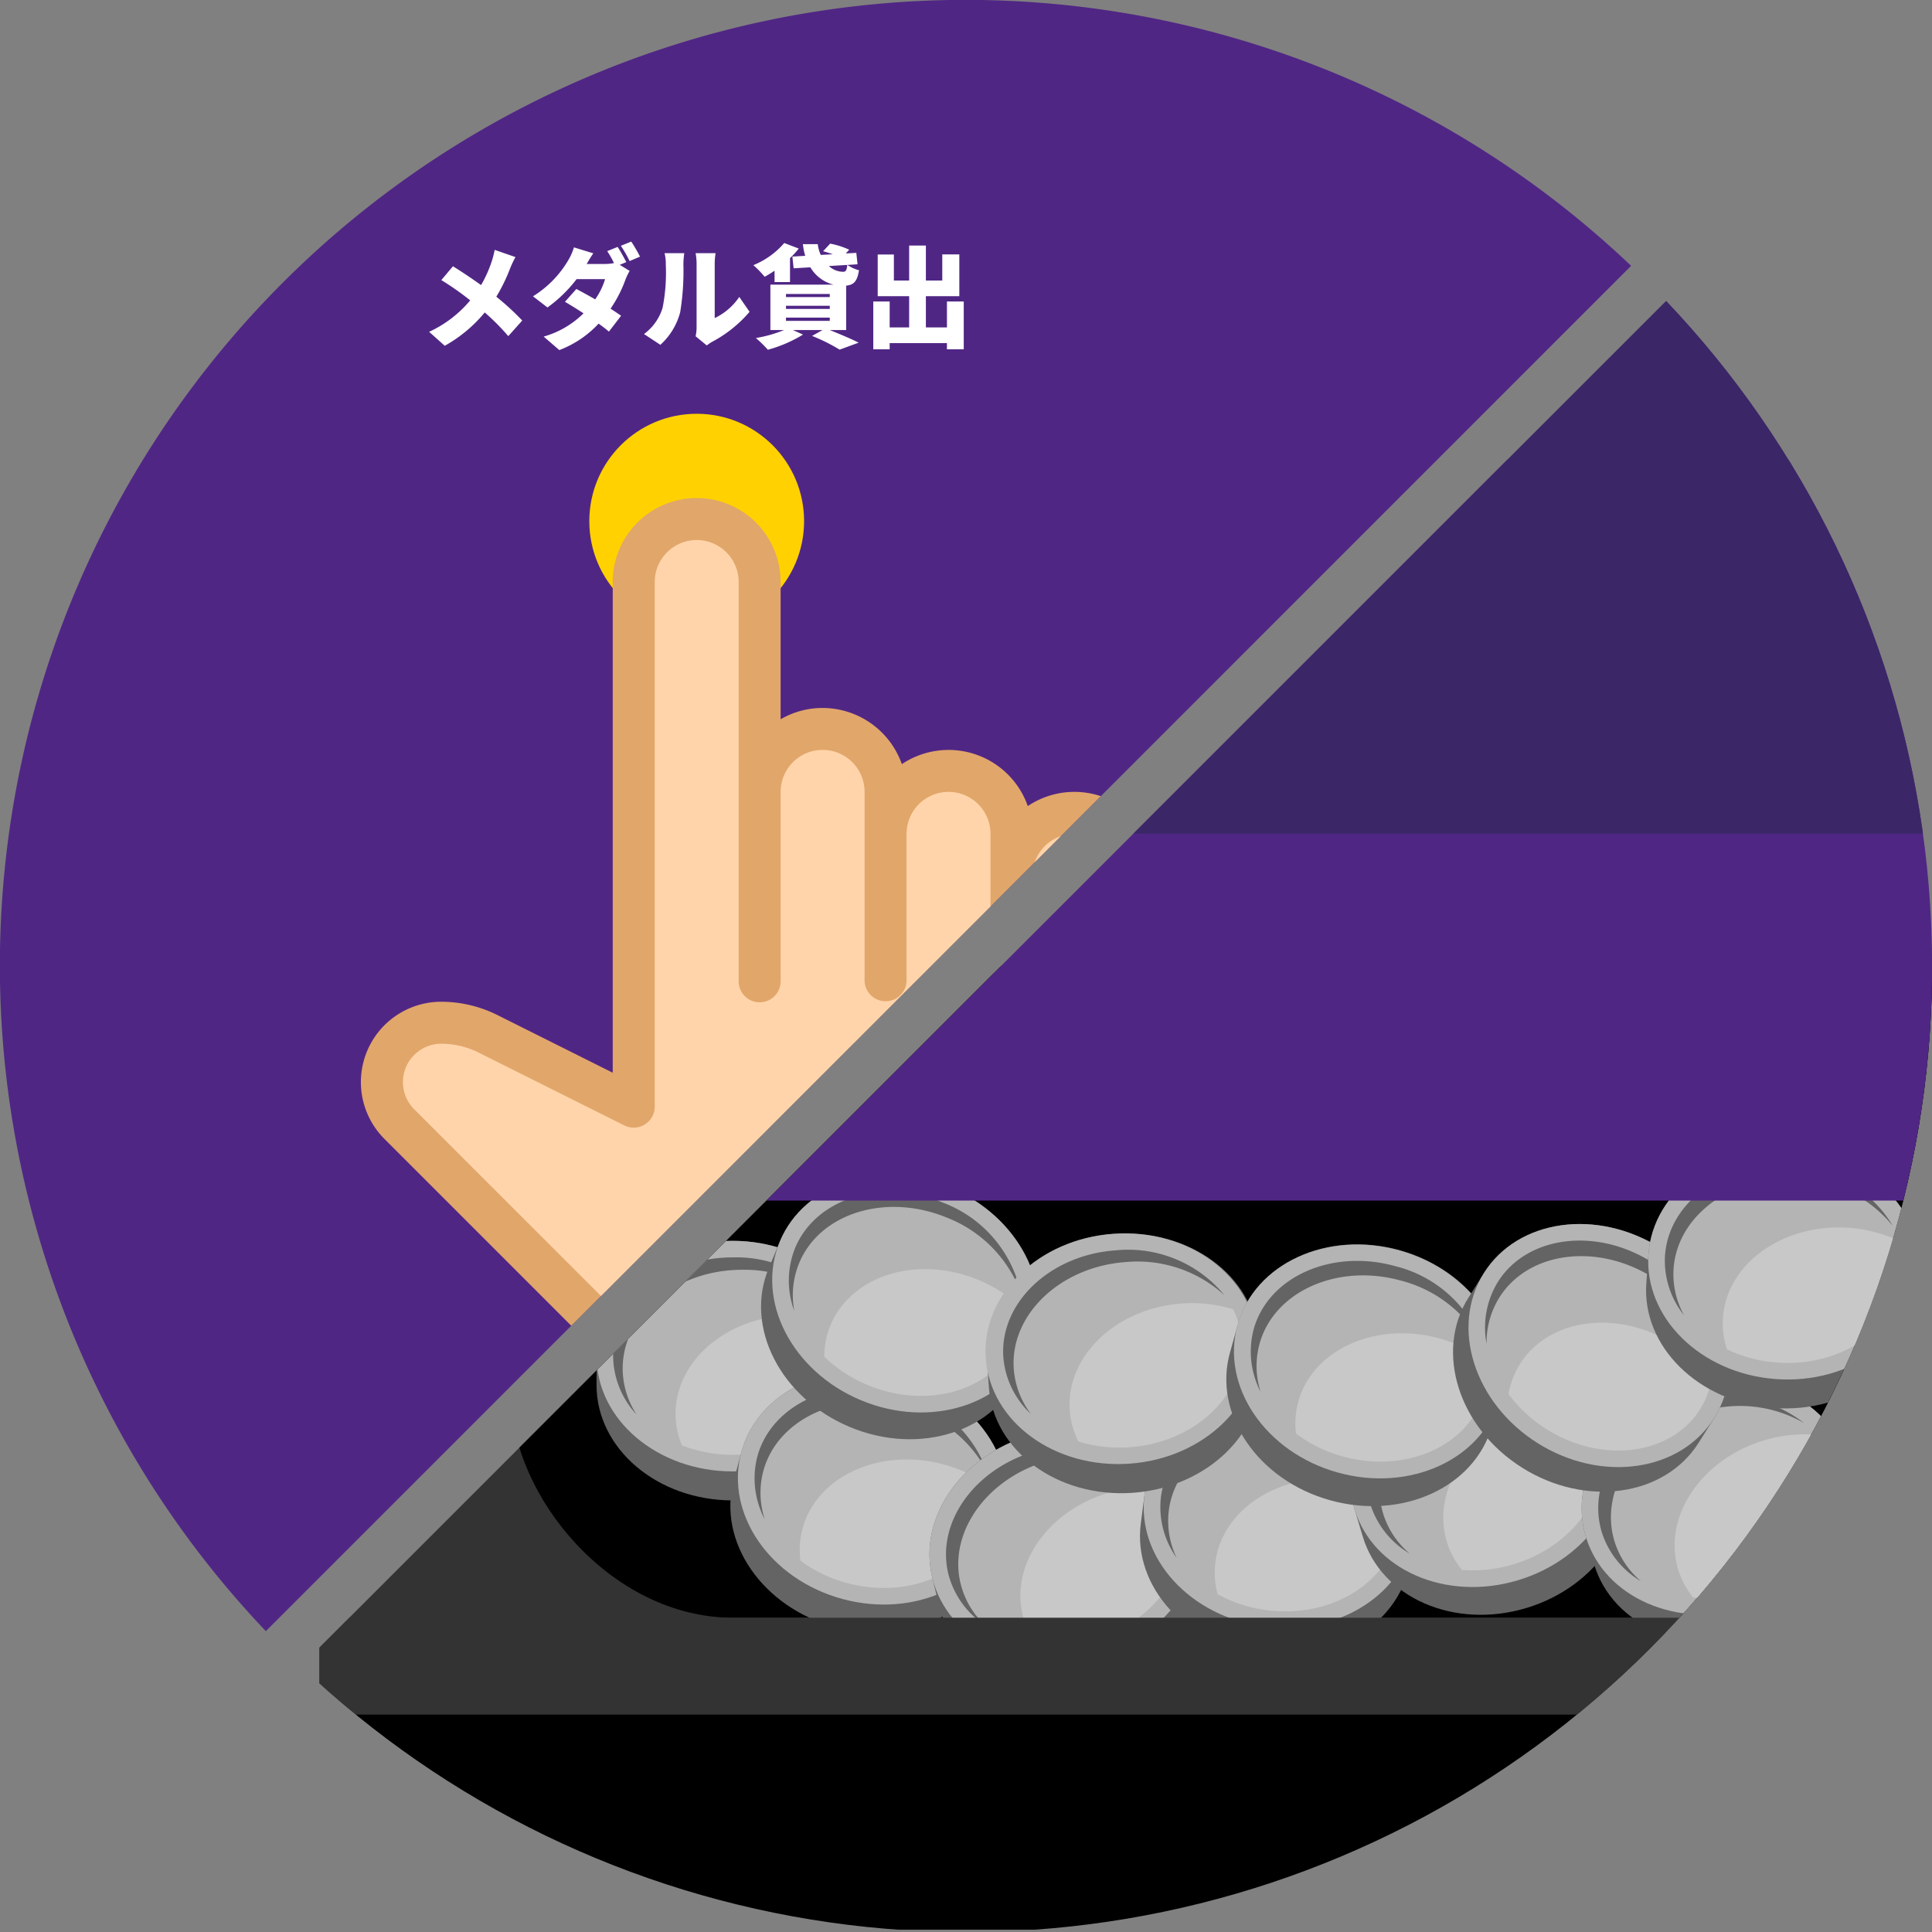
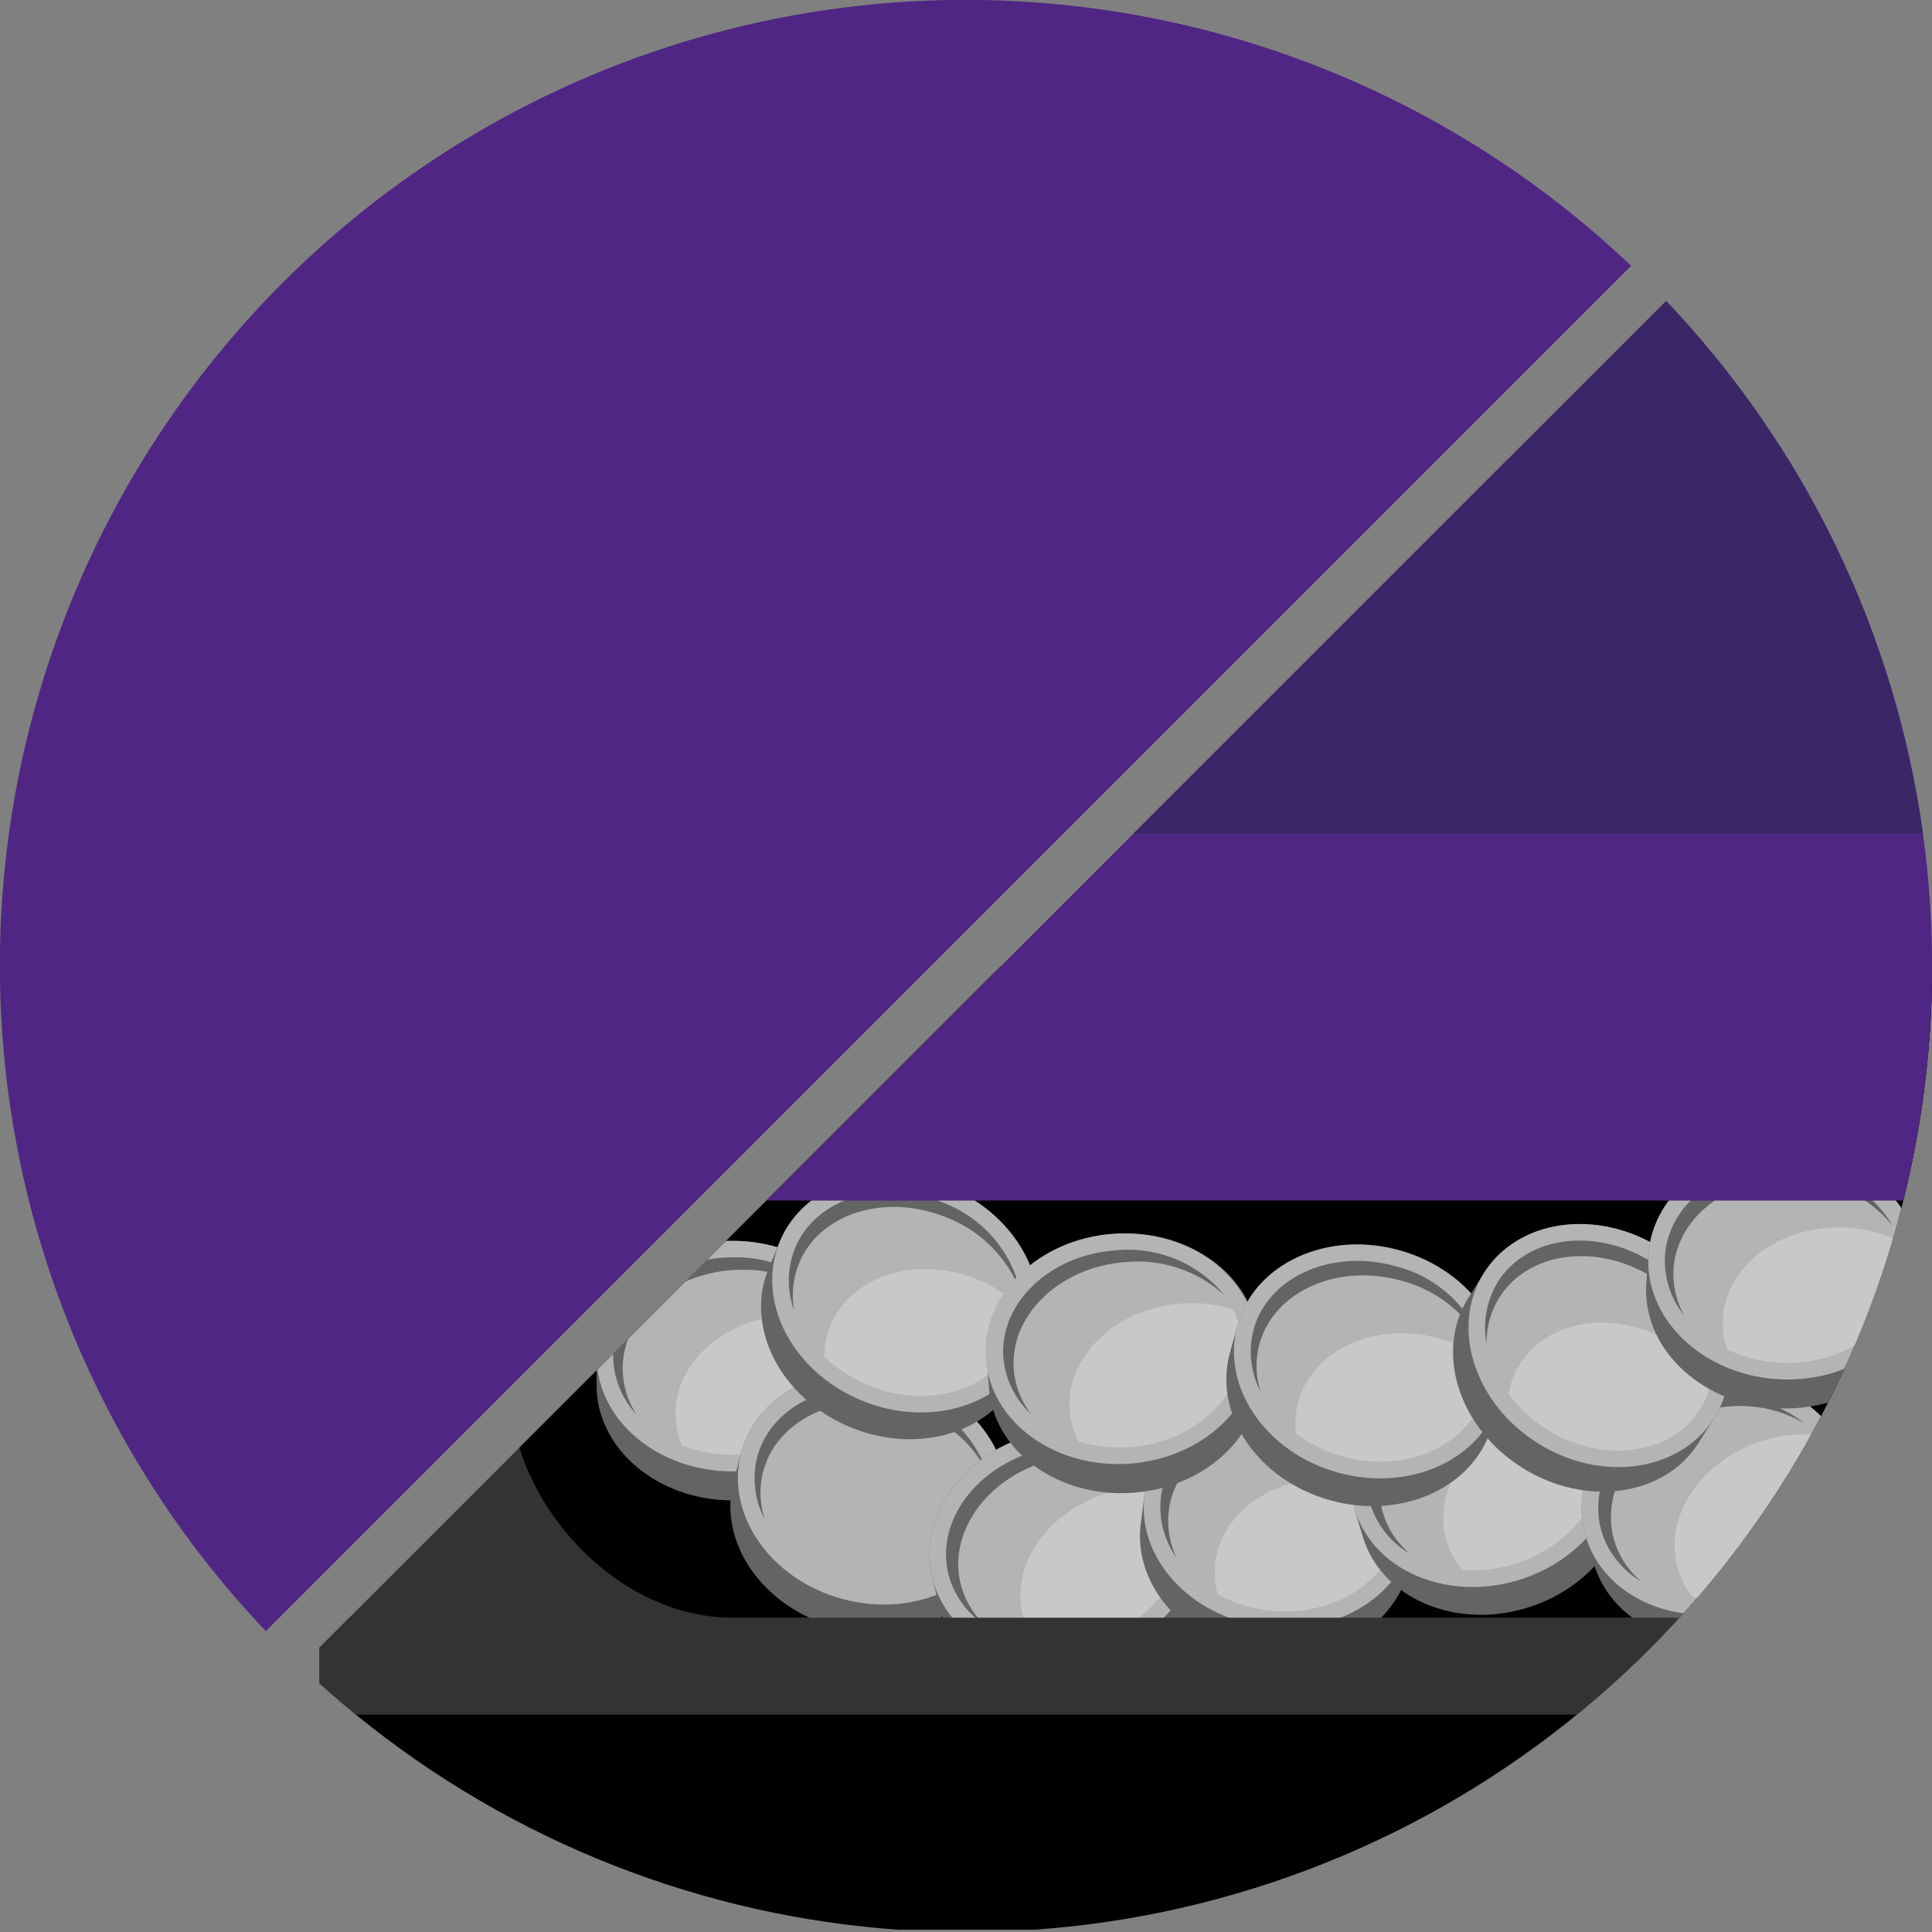
<svg xmlns="http://www.w3.org/2000/svg" viewBox="0 0 156 156">
  <rect x="0" y="0" width="156" height="156" fill="#808080" stroke="none" />
  <defs>
    <style>
      .cls-1 {
        fill: none;
      }

      .cls-2 {
        fill: #502685;
      }

      .cls-3 {
        clip-path: url(#clip-path);
      }

      .cls-4 {
        fill: #333;
      }

      .cls-5 {
        fill: #646464;
      }

      .cls-6 {
        fill: #b4b4b4;
      }

      .cls-7 {
        fill: #c8c8c8;
      }

      .cls-8 {
        fill: #3b2667;
      }

      .cls-9 {
        clip-path: url(#clip-path-2);
      }

      .cls-10 {
        fill: #fff;
      }

      .cls-11 {
        fill: #ffd100;
      }

      .cls-12 {
        fill: #e1a66a;
      }

      .cls-13 {
        fill: #ffd4aa;
      }

      .cls-14 {
        clip-path: url(#clip-path-3);
      }

      .cls-15 {
        fill: #ff4b00;
      }

      .cls-16 {
        fill: #84a300;
      }

      .cls-17 {
        clip-path: url(#clip-path-4);
      }
    </style>
    <clipPath id="clip-path">
      <path class="cls-1" d="M134.535,24.294,24.293,134.535A77.977,77.977,0,0,0,134.535,24.294Z" />
    </clipPath>
    <clipPath id="clip-path-2">
-       <path class="cls-2" d="M131.706,21.465A77.977,77.977,0,0,0,21.465,131.707Z" />
-     </clipPath>
+       </clipPath>
    <clipPath id="clip-path-3">
      <path class="cls-2" d="M297.706,21.465A77.977,77.977,0,0,0,187.465,131.707Z" />
    </clipPath>
    <clipPath id="clip-path-4">
      <circle class="cls-2" cx="78" cy="244" r="78" />
    </clipPath>
  </defs>
  <title>c-enjoy__slot__play--03</title>
  <g id="c-enjoy__slot__play--03">
    <g>
      <g class="cls-3">
        <g>
          <rect class="cls-4" x="25.791" y="78.568" width="173.187" height="59.85" />
          <rect x="25.791" y="138.419" width="173.187" height="17.394" />
          <rect x="41.28" y="78" width="142.21" height="52.624" rx="17.916" ry="17.916" />
          <g>
            <g>
              <g>
                <path class="cls-5" d="M48.169,109.5v2.341c0,5.141,4.918,9.309,10.986,9.309s10.986-4.168,10.986-9.309V109.5c0-5.141-4.918-9.309-10.986-9.309S48.169,104.359,48.169,109.5Z" />
                <ellipse class="cls-6" cx="59.154" cy="109.5" rx="10.986" ry="9.309" />
              </g>
              <path class="cls-7" d="M54.547,114.162a6.69,6.69,0,0,0,.513,2.544,11.277,11.277,0,0,0,4.094.764c5.32,0,9.647-3.576,9.647-7.971a6.688,6.688,0,0,0-.513-2.544,11.277,11.277,0,0,0-4.094-.764C58.875,106.192,54.547,109.767,54.547,114.162Z" />
              <path class="cls-5" d="M50.278,110.5c0-4.395,4.328-7.971,9.648-7.971a10.4,10.4,0,0,1,7.754,3.248,10.07,10.07,0,0,0-8.525-4.249c-5.32,0-9.648,3.576-9.648,7.97a7.06,7.06,0,0,0,1.893,4.722A6.85,6.85,0,0,1,50.278,110.5Z" />
            </g>
            <g>
              <g>
                <path class="cls-5" d="M59.857,117.27l-.609,2.261c-1.338,4.964,2.327,10.268,8.186,11.846s11.692-1.166,13.029-6.13l.609-2.261c1.338-4.964-2.327-10.268-8.185-11.846S61.195,112.306,59.857,117.27Z" />
                <ellipse class="cls-6" cx="70.465" cy="120.128" rx="9.309" ry="10.986" transform="translate(-63.86 156.912) rotate(-74.92)" />
              </g>
-               <path class="cls-7" d="M64.8,123.431a6.687,6.687,0,0,0-.167,2.59,11.277,11.277,0,0,0,3.755,1.8c5.137,1.384,10.246-.942,11.389-5.186a6.692,6.692,0,0,0,.167-2.59,11.277,11.277,0,0,0-3.755-1.8C71.055,116.861,65.946,119.188,64.8,123.431Z" />
              <path class="cls-5" d="M61.633,118.785c1.143-4.244,6.252-6.57,11.389-5.186a10.4,10.4,0,0,1,6.642,5.154,10.07,10.07,0,0,0-7.126-6.32c-5.137-1.384-10.246.943-11.389,5.186a7.059,7.059,0,0,0,.6,5.052A6.85,6.85,0,0,1,61.633,118.785Z" />
            </g>
            <g>
              <g>
                <path class="cls-5" d="M75.279,127.4l.556,2.275c1.22,4.994,6.987,7.875,12.881,6.436s9.683-6.656,8.463-11.65l-.556-2.275c-1.22-4.994-6.987-7.876-12.881-6.436S74.059,122.409,75.279,127.4Z" />
                <ellipse class="cls-6" cx="85.951" cy="124.796" rx="10.986" ry="9.309" transform="translate(-27.16 23.962) rotate(-13.728)" />
              </g>
              <path class="cls-7" d="M82.581,130.419a6.69,6.69,0,0,0,1.1,2.35,11.277,11.277,0,0,0,4.159-.23c5.168-1.262,8.523-5.763,7.48-10.032a6.69,6.69,0,0,0-1.1-2.35,11.277,11.277,0,0,0-4.159.23C84.894,121.649,81.538,126.149,82.581,130.419Z" />
              <path class="cls-5" d="M77.565,127.875c-1.043-4.269,2.312-8.77,7.48-10.032a10.4,10.4,0,0,1,8.3,1.315,10.07,10.07,0,0,0-9.29-2.1c-5.168,1.263-8.523,5.763-7.48,10.032a7.06,7.06,0,0,0,2.96,4.138A6.851,6.851,0,0,1,77.565,127.875Z" />
            </g>
            <g>
              <g>
                <path class="cls-5" d="M92.415,120.691l-.3,2.322c-.664,5.1,3.676,9.866,9.692,10.649s11.432-2.715,12.1-7.813l.3-2.322c.664-5.1-3.676-9.866-9.692-10.649S93.078,115.593,92.415,120.691Z" />
                <ellipse class="cls-6" cx="103.309" cy="122.109" rx="9.309" ry="10.986" transform="translate(-31.115 208.79) rotate(-82.583)" />
              </g>
              <path class="cls-7" d="M98.138,126.137a6.69,6.69,0,0,0,.18,2.589,11.277,11.277,0,0,0,3.962,1.286c5.275.687,10.028-2.3,10.6-6.658a6.69,6.69,0,0,0-.18-2.589,11.275,11.275,0,0,0-3.961-1.286C103.458,118.792,98.705,121.779,98.138,126.137Z" />
              <path class="cls-5" d="M94.377,121.955c.567-4.358,5.32-7.345,10.6-6.658a10.4,10.4,0,0,1,7.27,4.222,10.07,10.07,0,0,0-7.905-5.314c-5.275-.687-10.028,2.3-10.6,6.658a7.06,7.06,0,0,0,1.268,4.927A6.851,6.851,0,0,1,94.377,121.955Z" />
            </g>
            <g>
              <g>
                <path class="cls-5" d="M109.37,121.847l.674,2.242c1.48,4.923,7.39,7.5,13.2,5.751s9.32-7.154,7.84-12.078l-.674-2.242c-1.48-4.923-7.391-7.5-13.2-5.751S107.89,116.923,109.37,121.847Z" />
                <ellipse class="cls-6" cx="119.891" cy="118.683" rx="10.986" ry="9.309" transform="translate(-29.097 39.549) rotate(-16.735)" />
              </g>
              <path class="cls-7" d="M116.821,124.475a6.691,6.691,0,0,0,1.224,2.289,11.276,11.276,0,0,0,4.141-.447c5.095-1.532,8.209-6.2,6.944-10.411a6.689,6.689,0,0,0-1.224-2.289,11.274,11.274,0,0,0-4.141.447C118.67,115.6,115.555,120.266,116.821,124.475Z" />
              <path class="cls-5" d="M111.678,122.2c-1.266-4.209,1.849-8.879,6.944-10.411a10.4,10.4,0,0,1,8.361.878,10.07,10.07,0,0,0-9.387-1.614c-5.095,1.532-8.209,6.2-6.944,10.411a7.06,7.06,0,0,0,3.173,3.977A6.851,6.851,0,0,1,111.678,122.2Z" />
            </g>
            <g>
              <g>
                <path class="cls-5" d="M128.049,124.083l.674,2.242c1.48,4.923,7.391,7.5,13.2,5.751s9.32-7.154,7.84-12.078l-.674-2.242c-1.48-4.923-7.39-7.5-13.2-5.751S126.569,119.16,128.049,124.083Z" />
                <ellipse class="cls-6" cx="138.569" cy="120.92" rx="10.986" ry="9.309" transform="translate(-28.949 45.021) rotate(-16.735)" />
              </g>
              <path class="cls-7" d="M135.5,126.711A6.687,6.687,0,0,0,136.723,129a11.279,11.279,0,0,0,4.141-.447c5.095-1.532,8.209-6.2,6.944-10.411a6.691,6.691,0,0,0-1.224-2.289,11.276,11.276,0,0,0-4.141.447C137.349,117.832,134.234,122.5,135.5,126.711Z" />
              <path class="cls-5" d="M130.357,124.434c-1.265-4.209,1.849-8.879,6.944-10.411a10.4,10.4,0,0,1,8.361.878,10.07,10.07,0,0,0-9.387-1.614c-5.095,1.532-8.209,6.2-6.944,10.411a7.059,7.059,0,0,0,3.173,3.977A6.85,6.85,0,0,1,130.357,124.434Z" />
            </g>
            <g>
              <g>
                <path class="cls-5" d="M62.97,100.243l-.9,2.161c-1.98,4.745.954,10.485,6.554,12.821s11.743.385,13.723-4.36l.9-2.161c1.98-4.745-.954-10.485-6.554-12.821S64.949,95.5,62.97,100.243Z" />
                <ellipse class="cls-6" cx="73.108" cy="104.473" rx="9.309" ry="10.986" transform="translate(-51.462 131.71) rotate(-67.35)" />
              </g>
              <path class="cls-7" d="M67.061,107a6.69,6.69,0,0,0-.506,2.546,11.278,11.278,0,0,0,3.484,2.282c4.91,2.049,10.28.415,11.973-3.641a6.689,6.689,0,0,0,.507-2.545,11.275,11.275,0,0,0-3.485-2.282C74.124,101.312,68.753,102.945,67.061,107Z" />
              <path class="cls-5" d="M64.531,101.978c1.692-4.056,7.063-5.689,11.973-3.641a10.4,10.4,0,0,1,5.905,5.984,10.07,10.07,0,0,0-6.231-7.2c-4.91-2.049-10.28-.415-11.973,3.641a7.06,7.06,0,0,0-.071,5.087A6.851,6.851,0,0,1,64.531,101.978Z" />
            </g>
            <g>
              <g>
                <path class="cls-5" d="M79.682,109.7l.167,2.336c.367,5.128,5.571,8.933,11.623,8.5s10.66-4.942,10.292-10.07l-.167-2.335c-.367-5.128-5.571-8.933-11.623-8.5S79.315,104.568,79.682,109.7Z" />
                <ellipse class="cls-6" cx="90.64" cy="108.91" rx="10.986" ry="9.309" transform="matrix(0.997, -0.071, 0.071, 0.997, -7.551, 6.755)" />
              </g>
              <path class="cls-7" d="M86.377,113.89a6.689,6.689,0,0,0,.693,2.5,11.277,11.277,0,0,0,4.138.469c5.306-.38,9.367-4.256,9.053-8.639a6.688,6.688,0,0,0-.693-2.5,11.279,11.279,0,0,0-4.138-.469C90.124,105.631,86.063,109.506,86.377,113.89Z" />
              <path class="cls-5" d="M81.857,110.543c-.314-4.384,3.747-8.259,9.053-8.639a10.4,10.4,0,0,1,7.966,2.686,10.069,10.069,0,0,0-8.807-3.629c-5.306.38-9.367,4.256-9.053,8.639a7.059,7.059,0,0,0,2.226,4.575A6.851,6.851,0,0,1,81.857,110.543Z" />
            </g>
            <g>
              <g>
                <path class="cls-5" d="M99.944,106.96l-.63,2.255c-1.383,4.952,2.233,10.289,8.077,11.921s11.7-1.059,13.085-6.01l.63-2.255c1.383-4.952-2.233-10.289-8.077-11.921S101.327,102.009,99.944,106.96Z" />
                <ellipse class="cls-6" cx="110.525" cy="109.915" rx="9.309" ry="10.986" transform="matrix(0.269, -0.963, 0.963, 0.269, -25.07, 186.8)" />
              </g>
              <path class="cls-7" d="M104.834,113.166a6.689,6.689,0,0,0-.19,2.588,11.275,11.275,0,0,0,3.738,1.837c5.124,1.431,10.254-.849,11.436-5.082a6.69,6.69,0,0,0,.19-2.588,11.277,11.277,0,0,0-3.738-1.837C111.146,106.654,106.016,108.933,104.834,113.166Z" />
              <path class="cls-5" d="M101.706,108.491c1.182-4.233,6.312-6.513,11.436-5.082a10.4,10.4,0,0,1,6.594,5.214,10.07,10.07,0,0,0-7.068-6.385c-5.124-1.431-10.254.849-11.436,5.082a7.059,7.059,0,0,0,.553,5.058A6.851,6.851,0,0,1,101.706,108.491Z" />
            </g>
            <g>
              <g>
                <path class="cls-5" d="M119.815,102.8l-1.247,1.982c-2.738,4.351-.8,10.5,4.34,13.73s11.518,2.324,14.256-2.027l1.247-1.982c2.738-4.351.8-10.5-4.34-13.73S122.554,98.445,119.815,102.8Z" />
                <ellipse class="cls-6" cx="129.113" cy="108.647" rx="9.309" ry="10.986" transform="translate(-31.609 160.054) rotate(-57.817)" />
              </g>
              <path class="cls-7" d="M122.73,110.139a6.689,6.689,0,0,0-.921,2.426,11.276,11.276,0,0,0,3.059,2.827c4.5,2.834,10.07,2.112,12.41-1.607a6.689,6.689,0,0,0,.921-2.427,11.277,11.277,0,0,0-3.058-2.827C130.638,105.7,125.071,106.419,122.73,110.139Z" />
              <path class="cls-5" d="M121.067,104.766c2.341-3.72,7.908-4.441,12.41-1.607a10.4,10.4,0,0,1,4.833,6.879,10.07,10.07,0,0,0-4.952-8.137c-4.5-2.833-10.07-2.112-12.411,1.607a7.06,7.06,0,0,0-.913,5.005A6.851,6.851,0,0,1,121.067,104.766Z" />
            </g>
            <g>
              <g>
                <path class="cls-5" d="M133.107,101.252l-.174,2.335c-.382,5.127,4.212,9.649,10.263,10.1s11.265-3.339,11.648-8.466l.174-2.335c.383-5.127-4.212-9.649-10.263-10.1S133.49,96.125,133.107,101.252Z" />
                <ellipse class="cls-6" cx="144.063" cy="102.069" rx="9.309" ry="10.986" transform="translate(31.56 238.14) rotate(-85.734)" />
              </g>
              <path class="cls-7" d="M139.121,106.376a6.69,6.69,0,0,0,.322,2.575,11.279,11.279,0,0,0,4.026,1.066c5.305.4,9.887-2.848,10.214-7.231a6.69,6.69,0,0,0-.322-2.575,11.278,11.278,0,0,0-4.026-1.066C144.03,98.749,139.448,101.993,139.121,106.376Z" />
              <path class="cls-5" d="M135.136,102.407c.327-4.383,4.908-7.626,10.214-7.231a10.4,10.4,0,0,1,7.491,3.816,10.07,10.07,0,0,0-8.185-4.871c-5.305-.4-9.887,2.848-10.214,7.231a7.06,7.06,0,0,0,1.537,4.85A6.85,6.85,0,0,1,135.136,102.407Z" />
            </g>
          </g>
          <rect class="cls-4" x="25.791" y="130.624" width="173.187" height="7.794" />
          <rect class="cls-2" x="25.791" y="37.09" width="173.187" height="59.85" />
          <rect class="cls-8" x="32.001" y="7.466" width="160.769" height="59.85" />
        </g>
      </g>
      <g>
        <path class="cls-2" d="M131.706,21.465A77.977,77.977,0,0,0,21.465,131.707Z" />
        <g class="cls-9">
          <g>
            <g>
              <path class="cls-10" d="M41.622,20.758a7.884,7.884,0,0,0-.42.885,14.307,14.307,0,0,1-1.127,2.316,21.187,21.187,0,0,1,2.093,1.922l-1.127,1.261a18.279,18.279,0,0,0-1.9-1.913,11.337,11.337,0,0,1-3.229,2.691l-1.261-1.127a9.528,9.528,0,0,0,3.317-2.539,22.137,22.137,0,0,0-2.333-1.637l.938-1.117c.68.42,1.547,1,2.271,1.52a9.98,9.98,0,0,0,.867-1.932,7.3,7.3,0,0,0,.232-.911Z" />
              <path class="cls-10" d="M50.041,21.384l.8.491a4.637,4.637,0,0,0-.349.733A10.378,10.378,0,0,1,49.3,24.924c.331.215.626.412.85.572l-.983,1.279c-.215-.187-.51-.411-.832-.644a8.4,8.4,0,0,1-3.174,2.137L43.9,27.178A7.474,7.474,0,0,0,47.117,25.3c-.546-.357-1.082-.688-1.5-.93l.921-1.037c.438.232.983.527,1.52.84a5.7,5.7,0,0,0,.8-1.636h-2.3a11.142,11.142,0,0,1-2.352,2.289l-1.171-.9a8.468,8.468,0,0,0,2.834-2.888,4.642,4.642,0,0,0,.474-1.064l1.565.482c-.2.277-.4.626-.537.858H48.86a3.722,3.722,0,0,0,.716-.071,8.173,8.173,0,0,0-.546-.966l.841-.34c.224.331.536.912.7,1.226Zm.93-1.878a12.9,12.9,0,0,1,.707,1.216l-.841.357a9.894,9.894,0,0,0-.707-1.233Z" />
-               <path class="cls-10" d="M52,26.972a4.107,4.107,0,0,0,1.5-2.11,14.653,14.653,0,0,0,.26-3.5,3.471,3.471,0,0,0-.1-.921h1.592a7.086,7.086,0,0,0-.071.9,20.508,20.508,0,0,1-.26,3.872,5.379,5.379,0,0,1-1.6,2.629Zm4.167.179a3.406,3.406,0,0,0,.08-.742V21.276a4.7,4.7,0,0,0-.08-.832H57.78a5.451,5.451,0,0,0-.071.841v4.4a5.007,5.007,0,0,0,1.984-1.708l.832,1.2A10.337,10.337,0,0,1,57.5,27.6a2.985,2.985,0,0,0-.43.295Z" />
              <path class="cls-10" d="M62.542,21.857a9.156,9.156,0,0,1-.8.492,8.258,8.258,0,0,0-.912-.939,6.511,6.511,0,0,0,2.494-1.788l1.172.447a7.146,7.146,0,0,1-.707.777v1.932H62.542ZM67,26.65c.84.34,1.779.732,2.333,1.019l-1.538.563a14.64,14.64,0,0,0-2.226-1.108l.849-.474H64.026l.813.366A10.894,10.894,0,0,1,62,28.241a9.739,9.739,0,0,0-.966-.947,10.328,10.328,0,0,0,2.271-.644h-1.1V22.984H67.3a3.044,3.044,0,0,1-1.869-1.4l-1.35.08-.1-.947,1.037-.062a4.909,4.909,0,0,1-.187-.939h1.2a2.942,2.942,0,0,0,.241.868l.975-.054c-.26-.09-.536-.18-.787-.242l.572-.616a6.583,6.583,0,0,1,1.538.491l-.277.3.85-.045.1.921-.813.054a2.933,2.933,0,0,0,.93.429c-.144.912-.43,1.181-1.037,1.243V26.65Zm-3.532-2.665H67v-.25H63.463Zm0,.957H67v-.251H63.463Zm0,.966H67v-.26H63.463Zm3.46-4.427a1.728,1.728,0,0,0,1.145.465c.232,0,.295-.134.34-.554Z" />
              <path class="cls-10" d="M77.818,24.343v3.863H76.46v-.5H71.837v.5H70.514V24.343h1.323v2.093H73.41V23.914H70.871V20.552h1.306v2.1H73.41V19.827h1.351v2.826h1.323v-2.11h1.377v3.371h-2.7v2.521h1.7V24.343Z" />
            </g>
            <circle class="cls-11" cx="56.255" cy="42.081" r="8.671" />
            <g>
              <path class="cls-12" d="M86.758,63.94a6.755,6.755,0,0,0-3.769,1.146A6.779,6.779,0,0,0,72.821,61.7a6.8,6.8,0,0,0-6.4-4.535,6.724,6.724,0,0,0-3.389.912V46.994a6.778,6.778,0,1,0-13.557,0V86.617l-9.317-4.66a10.214,10.214,0,0,0-4.545-1.071,6.487,6.487,0,0,0-4.575,11.072l21.914,21.914a26.058,26.058,0,0,0,18.552,7.683,22.055,22.055,0,0,0,22.03-22.03V70.719A6.785,6.785,0,0,0,86.758,63.94Z" />
-               <path class="cls-13" d="M90.147,99.527A18.663,18.663,0,0,1,71.5,118.167a22.666,22.666,0,0,1-16.149-6.694L33.436,89.559a3.1,3.1,0,0,1,2.179-5.284,6.819,6.819,0,0,1,3.03.715l11.771,5.884a1.694,1.694,0,0,0,2.45-1.515V46.994a3.389,3.389,0,0,1,6.778,0v32.2a1.695,1.695,0,1,0,3.389,0V63.94a3.389,3.389,0,0,1,6.778,0V79.192a1.695,1.695,0,0,0,3.389,0V67.33a3.389,3.389,0,1,1,6.778,0V79.192a1.695,1.695,0,0,0,3.389,0V70.719a3.389,3.389,0,1,1,6.778,0Z" />
            </g>
          </g>
        </g>
      </g>
    </g>
  </g>
  <g id="c-enjoy__slot__play--04">
    <g>
      <path class="cls-2" d="M297.706,21.465A77.977,77.977,0,0,0,187.465,131.707Z" />
      <g class="cls-14">
        <g>
          <rect x="152.078" y="-20.605" width="79.775" height="33.743" rx="5.964" ry="5.964" />
          <circle class="cls-15" cx="156.987" cy="21.862" r="4.908" />
          <circle class="cls-16" cx="156.987" cy="35.525" r="4.908" />
        </g>
      </g>
    </g>
  </g>
  <g id="c-enjoy__slot__replay--03">
    <g>
      <circle class="cls-2" cx="78" cy="244" r="78" />
      <g class="cls-17">
        <g>
          <rect x="45.5" y="91.936" width="65" height="256.064" />
          <g>
            <rect x="55.167" y="111.451" width="45.666" height="108.188" rx="5" ry="5" />
            <path class="cls-7" d="M95.833,113.451a3,3,0,0,1,3,3v98.188a3,3,0,0,1-3,3H60.167a3,3,0,0,1-3-3V116.451a3,3,0,0,1,3-3H95.833m0-4H60.167a7.021,7.021,0,0,0-7,7v98.188a7.021,7.021,0,0,0,7,7H95.833a7.021,7.021,0,0,0,7-7V116.451a7.021,7.021,0,0,0-7-7Z" />
          </g>
          <g>
            <g>
              <rect class="cls-10" x="61.5" y="120.096" width="13.178" height="13.178" rx="2.658" ry="2.658" />
-               <path d="M65.83,129.184h1.691v-4.978H66.1v-.968a5.1,5.1,0,0,0,1.83-.659h1.158v6.6h1.479v1.266H65.83Z" />
+               <path d="M65.83,129.184h1.691v-4.978H66.1v-.968a5.1,5.1,0,0,0,1.83-.659h1.158v6.6h1.479v1.266H65.83" />
            </g>
            <g>
              <rect class="cls-10" x="81.322" y="120.096" width="13.178" height="13.178" rx="2.658" ry="2.658" />
              <path d="M85.238,129.545c2.137-1.914,3.4-3.393,3.4-4.605a1.128,1.128,0,0,0-1.18-1.275,2.041,2.041,0,0,0-1.447.809l-.851-.852a3.192,3.192,0,0,1,2.5-1.191,2.309,2.309,0,0,1,2.479,2.426c0,1.425-1.181,2.956-2.616,4.359.394-.042.915-.084,1.276-.084h1.712v1.318H85.238Z" />
            </g>
            <g>
              <rect class="cls-10" x="61.5" y="139.143" width="13.178" height="13.178" rx="2.658" ry="2.658" />
              <path d="M65.234,148.55l.734-.989a2.5,2.5,0,0,0,1.754.809c.8,0,1.341-.394,1.341-1.1,0-.775-.458-1.254-2.17-1.254v-1.128c1.446,0,1.915-.5,1.915-1.2a.94.94,0,0,0-1.054-.988,2.242,2.242,0,0,0-1.489.7l-.8-.957a3.491,3.491,0,0,1,2.361-.968c1.521,0,2.552.745,2.552,2.095a1.864,1.864,0,0,1-1.318,1.8v.054a1.965,1.965,0,0,1,1.573,1.936c0,1.445-1.266,2.286-2.765,2.286A3.344,3.344,0,0,1,65.234,148.55Z" />
            </g>
            <g>
              <rect class="cls-10" x="81.322" y="139.143" width="13.178" height="13.178" rx="2.658" ry="2.658" />
              <path d="M90.746,147.455h-.936V149.5H88.354v-2.041H85v-1.064l2.936-4.764h1.871v4.637h.936Zm-2.393-1.191v-1.605c0-.458.043-1.17.064-1.628h-.043c-.191.415-.4.851-.627,1.276l-1.224,1.957Z" />
            </g>
          </g>
        </g>
      </g>
    </g>
  </g>
</svg>